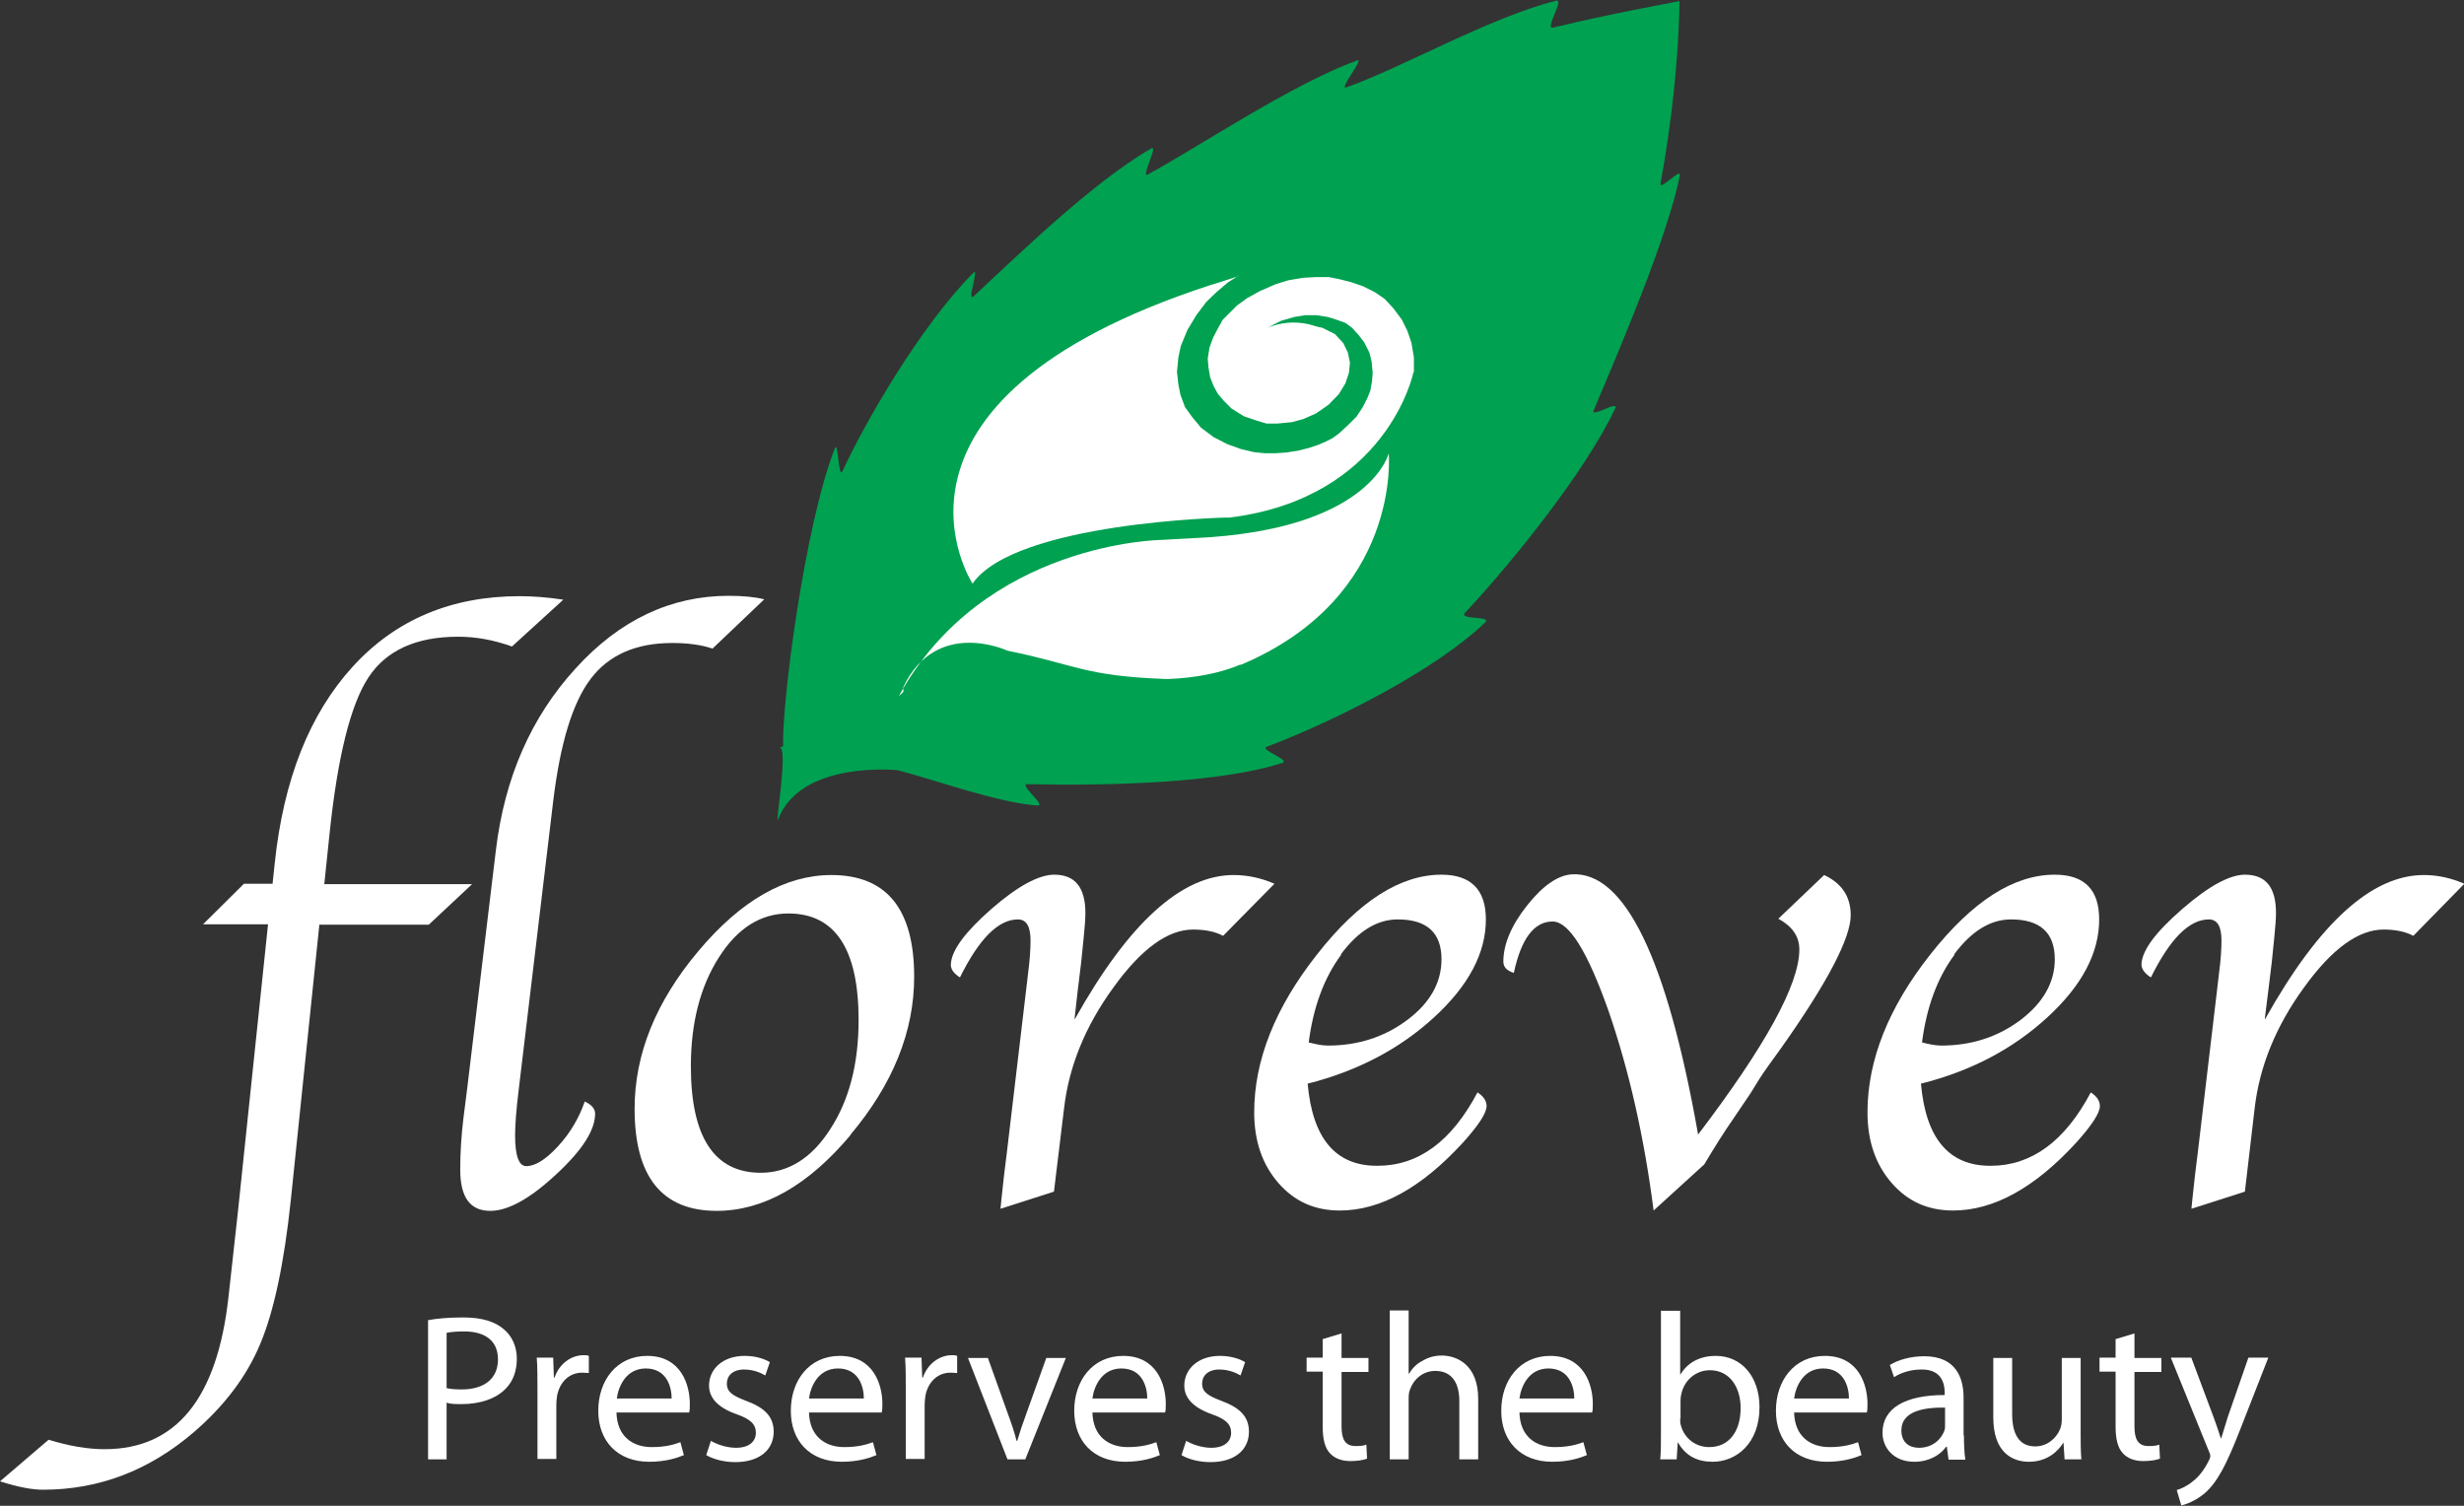
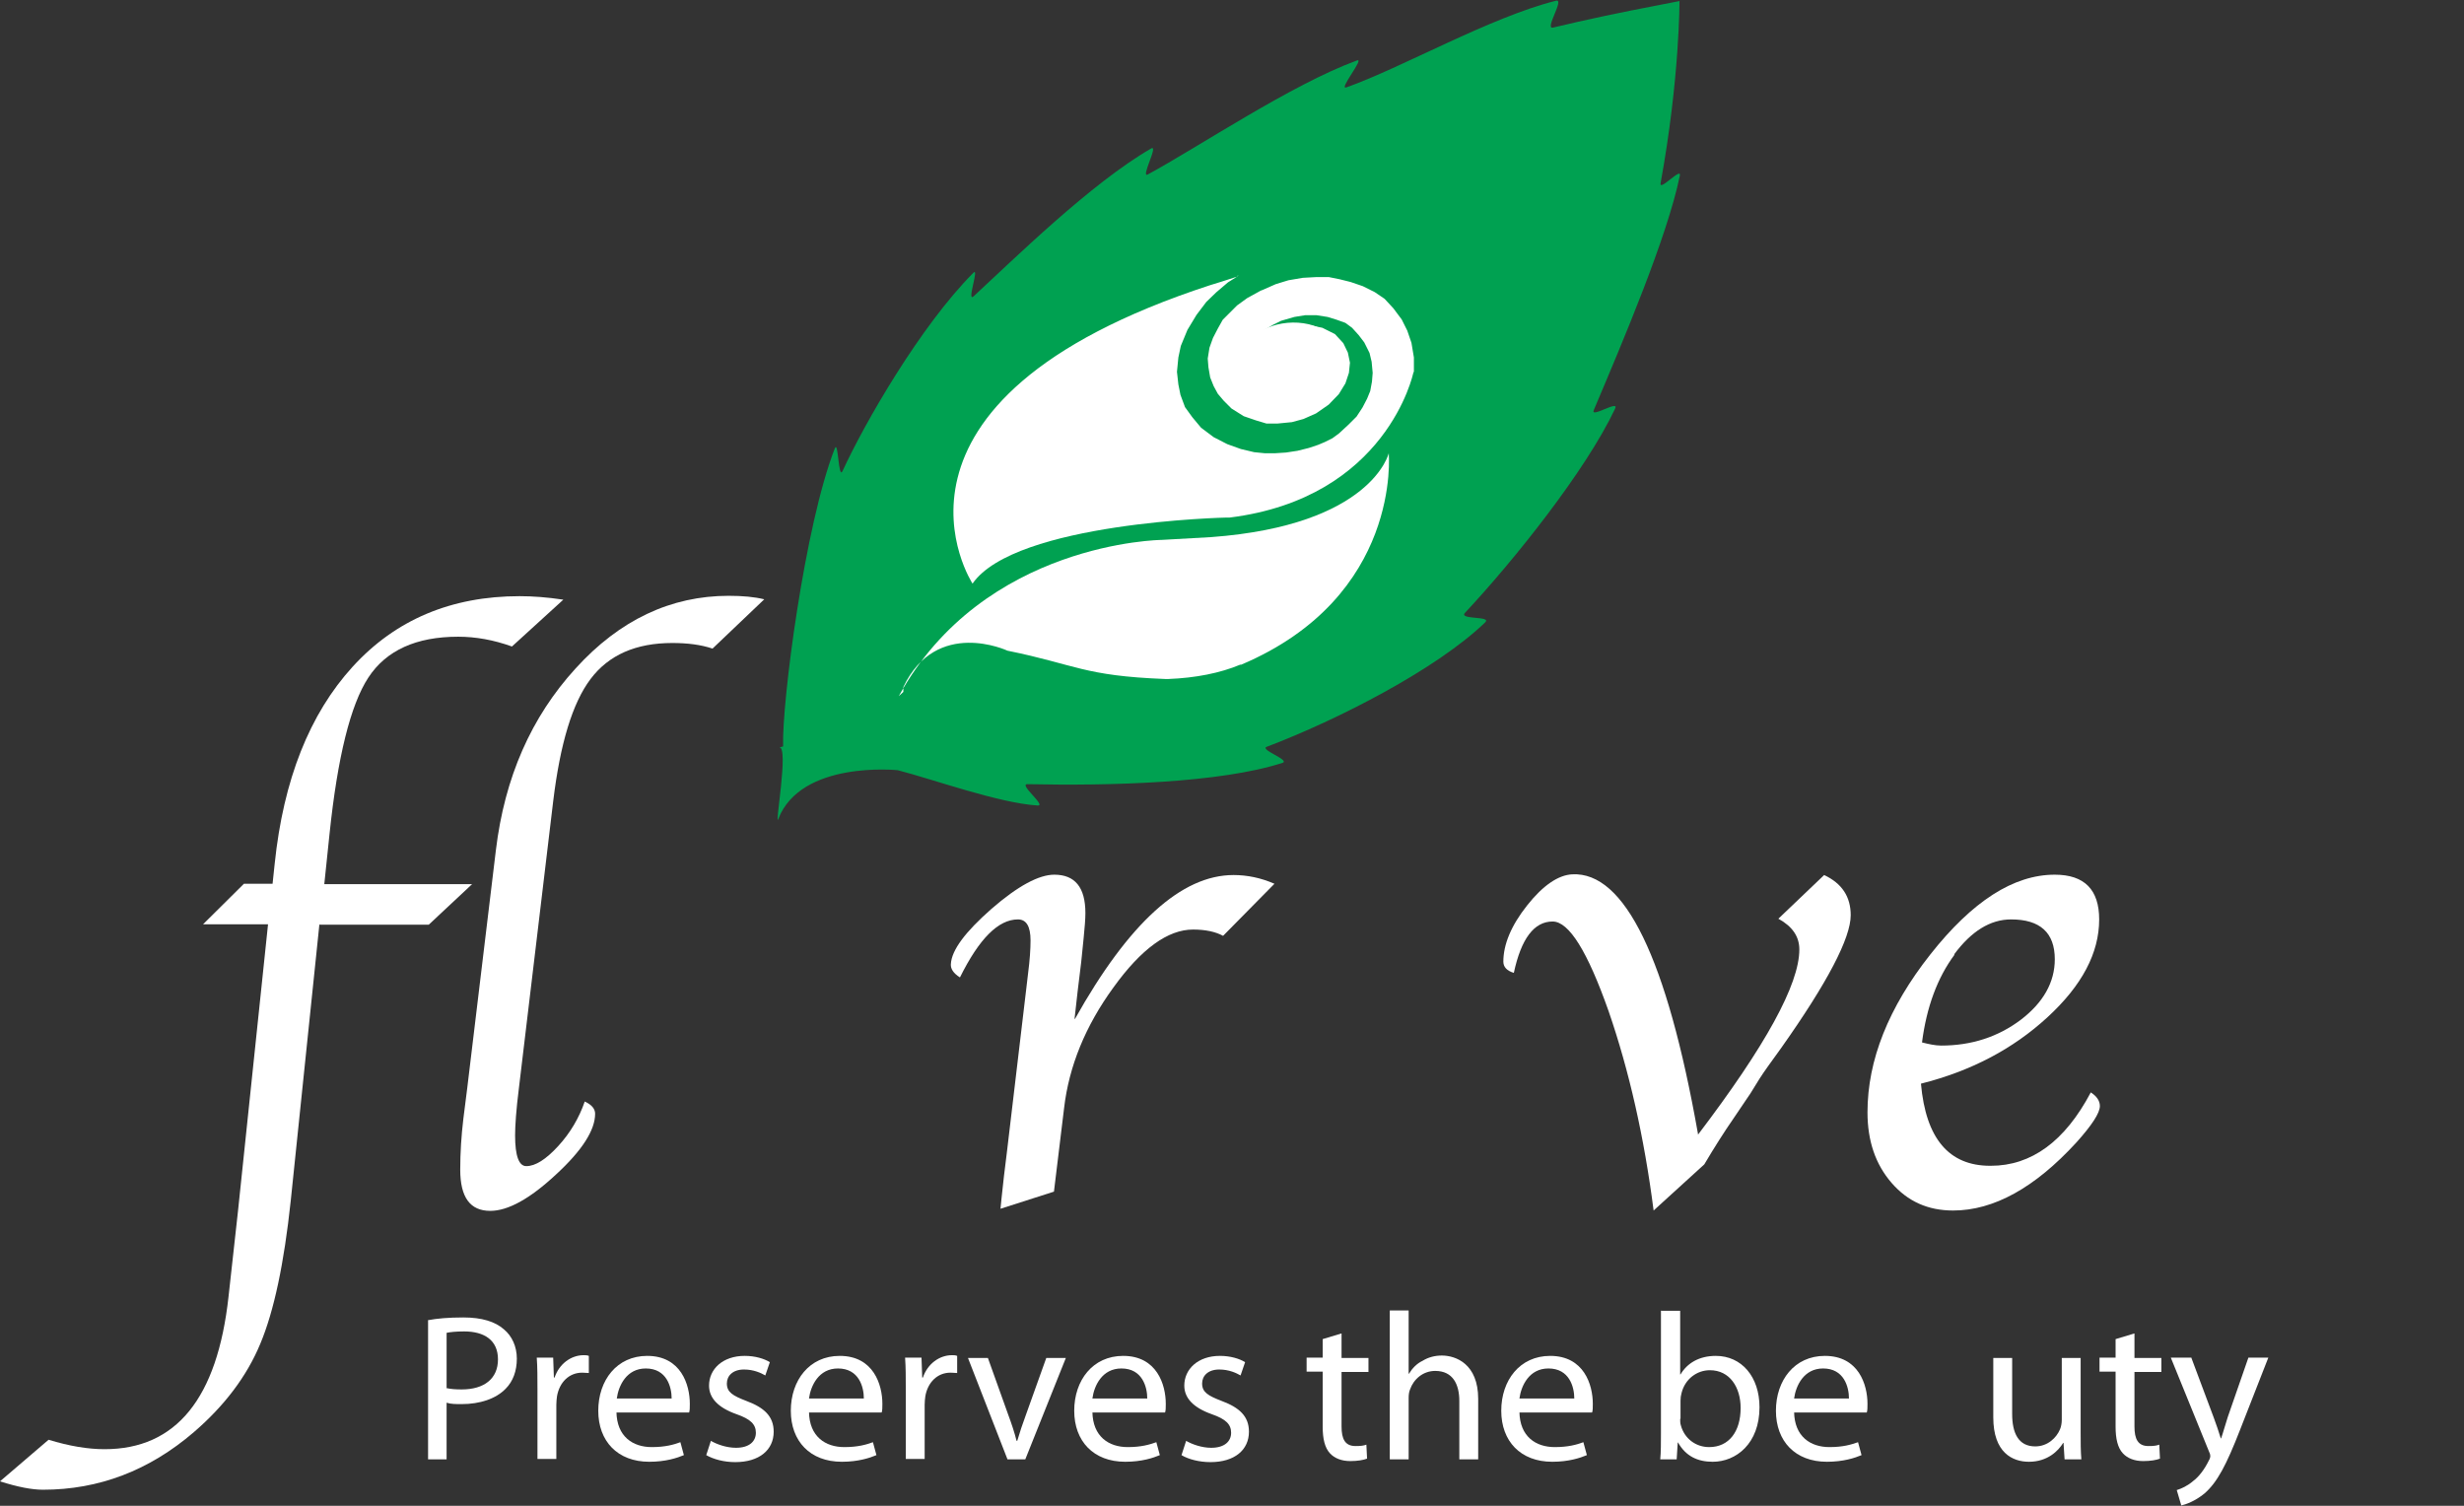
<svg xmlns="http://www.w3.org/2000/svg" id="_レイヤー_2" data-name="レイヤー 2" viewBox="0 0 70.51 43.09">
  <rect x="0" y="0" width="70.51" height="43.09" fill="#333333" stroke="none" />
  <defs>
    <style>
      .cls-1 {
        fill: none;
      }

      .cls-2 {
        clip-path: url(#clippath);
      }

      .cls-3 {
        fill: #00a151;
      }

      .cls-4 {
        fill: #fff;
      }
    </style>
    <clipPath id="clippath">
      <rect class="cls-1" x="0" width="70.51" height="43.09" />
    </clipPath>
  </defs>
  <g id="_レイヤー_1-2" data-name="レイヤー 1">
    <g class="cls-2">
      <path class="cls-4" d="m12.77,39.72c.12.03.27.04.44.04.65,0,1.04-.31,1.04-.86s-.39-.8-.97-.8c-.23,0-.41.02-.5.04v1.57Zm-.53-1.94c.26-.05.59-.08,1.02-.08.53,0,.91.12,1.16.34.23.19.37.49.37.84s-.11.65-.32.86c-.28.29-.74.44-1.26.44-.16,0-.31,0-.43-.04v1.62h-.53v-3.99Z" />
      <path class="cls-4" d="m15.38,39.76c0-.34,0-.64-.02-.91h.47l.02.57h.02c.13-.39.47-.64.83-.64.06,0,.1,0,.15.02v.49c-.06,0-.12-.01-.19-.01-.38,0-.65.28-.72.67-.01.08-.02.16-.02.25v1.55h-.54v-2Z" />
      <path class="cls-4" d="m19.22,40.02c0-.33-.14-.86-.74-.86-.55,0-.78.49-.83.86h1.57Zm-1.58.38c.01.71.47,1.01,1.01,1.01.39,0,.63-.07.82-.14l.1.37c-.19.08-.52.19-.99.19-.91,0-1.46-.59-1.46-1.46s.53-1.57,1.4-1.57c.97,0,1.22.83,1.22,1.37,0,.11,0,.19-.02.25h-2.08Z" />
      <path class="cls-4" d="m20.34,41.23c.17.1.45.2.72.2.39,0,.57-.19.57-.43s-.15-.39-.55-.53c-.54-.19-.79-.47-.79-.82,0-.47.39-.85,1.02-.85.3,0,.56.08.72.18l-.13.38c-.12-.07-.33-.17-.61-.17-.32,0-.49.18-.49.4,0,.25.17.35.56.5.51.19.78.44.78.88,0,.52-.41.87-1.1.87-.32,0-.62-.08-.83-.2l.13-.4Z" />
      <path class="cls-4" d="m24.72,40.02c0-.33-.14-.86-.74-.86-.55,0-.78.49-.83.86h1.57Zm-1.57.38c.01.71.47,1.01,1.01,1.01.39,0,.63-.07.82-.14l.1.37c-.19.08-.52.19-.99.19-.91,0-1.46-.59-1.46-1.46s.53-1.57,1.4-1.57c.97,0,1.22.83,1.22,1.37,0,.11,0,.19-.02.25h-2.08Z" />
      <path class="cls-4" d="m25.92,39.76c0-.34,0-.64-.02-.91h.47l.02.57h.02c.13-.39.47-.64.83-.64.06,0,.1,0,.15.02v.49c-.06,0-.12-.01-.19-.01-.38,0-.65.28-.72.67-.01.08-.02.16-.02.25v1.55h-.54v-2Z" />
      <path class="cls-4" d="m28.27,38.86l.58,1.62c.1.27.18.51.24.75h.02c.07-.24.15-.48.25-.75l.58-1.62h.56l-1.16,2.9h-.51l-1.13-2.9h.58Z" />
      <path class="cls-4" d="m32.83,40.02c0-.33-.14-.86-.74-.86-.55,0-.78.49-.83.86h1.57Zm-1.57.38c.01.71.47,1.01,1.01,1.01.39,0,.62-.07.82-.14l.1.37c-.19.08-.52.19-.99.19-.91,0-1.46-.59-1.46-1.46s.53-1.57,1.4-1.57c.97,0,1.22.83,1.22,1.37,0,.11,0,.19-.02.25h-2.08Z" />
      <path class="cls-4" d="m33.94,41.23c.17.1.45.2.72.2.39,0,.57-.19.57-.43s-.15-.39-.55-.53c-.54-.19-.79-.47-.79-.82,0-.47.39-.85,1.02-.85.3,0,.56.08.72.18l-.13.38c-.12-.07-.33-.17-.61-.17-.32,0-.49.18-.49.4,0,.25.17.35.56.5.51.19.78.44.78.88,0,.52-.41.87-1.1.87-.32,0-.63-.08-.83-.2l.13-.4Z" />
      <path class="cls-4" d="m38.39,38.16v.7h.77v.4h-.77v1.56c0,.36.1.56.4.56.15,0,.23-.01.31-.04l.02.4c-.1.04-.27.07-.48.07-.25,0-.45-.08-.58-.22-.15-.16-.21-.42-.21-.76v-1.58h-.46v-.4h.46v-.53l.53-.16Z" />
      <path class="cls-4" d="m39.77,37.5h.54v1.81h.01c.09-.15.22-.29.39-.37.16-.1.35-.15.55-.15.4,0,1.04.24,1.04,1.24v1.73h-.54v-1.67c0-.47-.18-.86-.69-.86-.35,0-.62.24-.72.53-.03.07-.04.15-.04.25v1.75h-.54v-4.26Z" />
      <path class="cls-4" d="m45.05,40.02c0-.33-.14-.86-.74-.86-.55,0-.78.49-.83.86h1.57Zm-1.57.38c.01.71.47,1.01,1.01,1.01.39,0,.63-.07.82-.14l.1.37c-.19.08-.52.19-.99.19-.91,0-1.46-.59-1.46-1.46s.53-1.57,1.4-1.57c.97,0,1.22.83,1.22,1.37,0,.11,0,.19-.02.25h-2.08Z" />
      <path class="cls-4" d="m48.08,40.6c0,.07,0,.13.02.19.1.37.42.62.81.62.57,0,.9-.45.9-1.12,0-.59-.31-1.08-.88-1.08-.37,0-.71.25-.81.65-.02.07-.03.14-.03.22v.52Zm-.54-3.09h.54v1.82h.01c.19-.32.53-.53,1.01-.53.74,0,1.25.6,1.25,1.47,0,1.04-.67,1.56-1.34,1.56-.43,0-.77-.16-.99-.55h-.01l-.03.48h-.47c.02-.2.02-.49.02-.75v-3.51Z" />
      <path class="cls-4" d="m52.91,40.02c0-.33-.14-.86-.74-.86-.55,0-.78.49-.83.86h1.57Zm-1.57.38c.01.71.47,1.01,1.01,1.01.39,0,.62-.07.82-.14l.1.37c-.19.08-.52.19-.99.19-.91,0-1.46-.59-1.46-1.46s.53-1.57,1.4-1.57c.97,0,1.22.83,1.22,1.37,0,.11,0,.19-.02.25h-2.08Z" />
-       <path class="cls-4" d="m55.67,40.28c-.59-.01-1.26.09-1.26.65,0,.35.23.5.5.5.39,0,.64-.24.73-.49.02-.05.02-.11.02-.17v-.5Zm.53.79c0,.25.01.5.04.7h-.48l-.05-.37h-.02c-.16.23-.48.43-.91.43-.6,0-.91-.41-.91-.83,0-.7.64-1.08,1.78-1.08v-.06c0-.24-.07-.68-.67-.67-.28,0-.57.08-.78.22l-.12-.35c.24-.15.61-.25.98-.25.91,0,1.13.61,1.13,1.19v1.08Z" />
      <path class="cls-4" d="m59.54,40.97c0,.3,0,.56.02.79h-.48l-.03-.47h-.01c-.14.23-.45.54-.98.54-.47,0-1.02-.26-1.02-1.27v-1.7h.54v1.6c0,.55.18.93.66.93.36,0,.61-.25.71-.49.03-.07.05-.17.05-.27v-1.77h.54v2.11Z" />
      <path class="cls-4" d="m61.08,38.16v.7h.77v.4h-.77v1.56c0,.36.1.56.4.56.15,0,.23-.01.31-.04l.02.4c-.1.04-.27.07-.48.07-.25,0-.45-.08-.58-.22-.15-.16-.21-.42-.21-.76v-1.58h-.46v-.4h.46v-.53l.53-.16Z" />
      <path class="cls-4" d="m62.71,38.86l.64,1.71c.07.19.15.42.2.59h.01c.06-.17.12-.4.19-.61l.59-1.7h.57l-.81,2.07c-.39,1-.65,1.5-1.02,1.82-.27.22-.53.31-.66.34l-.13-.44c.13-.04.31-.12.47-.26.15-.11.32-.32.45-.59.03-.05.04-.09.04-.13,0-.03-.01-.07-.04-.13l-1.09-2.68h.59Z" />
      <path class="cls-3" d="m22.3,21.39c.28-.05-.14,2.33-.03,2.05.65-1.69,3.42-1.4,3.42-1.4,1.01.26,2.89.94,4,1.01.27.02-.55-.61-.29-.61,2.34.05,5.51-.03,7.3-.61.23-.08-.67-.38-.45-.46,2.03-.77,4.86-2.22,6.25-3.56.2-.19-.76-.07-.58-.27,1.41-1.51,3.46-4.07,4.3-5.85.12-.26-.73.3-.61.04.83-1.96,2.1-4.95,2.46-6.7.06-.27-.6.47-.55.21.55-3.01.54-5.21.54-5.21l-.61.12c-1.05.2-2.05.41-3.01.64-.25.06.34-.83.09-.77-1.88.47-4.44,1.93-6,2.48-.25.09.54-.86.3-.77-1.88.69-4.54,2.48-5.98,3.26-.23.13.32-.87.09-.74-1.73,1-3.93,3.17-5.08,4.23-.21.19.18-.87-.01-.67-1.51,1.52-3.1,4.28-3.74,5.67-.12.26-.12-.9-.22-.65-.86,2.19-1.52,7.28-1.48,8.53" />
      <path class="cls-4" d="m9.14,26.45l-.82,7.91c-.19,1.79-.48,3.16-.87,4.09-.39.94-1.03,1.78-1.9,2.53-1.28,1.1-2.72,1.65-4.32,1.65-.32,0-.73-.08-1.23-.24l1.39-1.19c.59.18,1.12.27,1.6.27,2.05,0,3.23-1.45,3.55-4.37l.27-2.44.86-8.21h-1.86l1.17-1.16h.82l.06-.57c.25-2.41,1-4.29,2.23-5.64,1.23-1.35,2.83-2.02,4.78-2.02.37,0,.79.03,1.25.1l-1.47,1.34c-.53-.19-1.04-.28-1.54-.28-1.2,0-2.06.39-2.57,1.17-.51.78-.88,2.27-1.11,4.47l-.15,1.44h4.23l-1.24,1.16h-3.12Z" />
      <path class="cls-4" d="m16.73,31.52c.2.09.3.21.3.35,0,.47-.37,1.05-1.12,1.74-.74.69-1.37,1.04-1.88,1.04-.58,0-.86-.39-.86-1.18,0-.48.03-.96.09-1.46l.11-.87.82-6.81c.25-2.08,1.01-3.81,2.28-5.2,1.26-1.39,2.73-2.08,4.38-2.08.4,0,.74.03,1.02.1l-1.48,1.41c-.33-.11-.71-.16-1.15-.16-1.04,0-1.82.34-2.34,1.03-.52.69-.87,1.85-1.07,3.5l-.98,8.2c-.08.63-.11,1.09-.11,1.36,0,.59.11.88.32.88.26,0,.56-.19.91-.57.35-.38.6-.81.76-1.27" />
-       <path class="cls-4" d="m24.33,32.48c1.22-1.45,1.83-2.96,1.83-4.53,0-1.94-.79-2.91-2.37-2.91-1.31,0-2.58.72-3.8,2.17-1.22,1.45-1.83,2.95-1.83,4.52,0,1.94.78,2.92,2.35,2.92,1.33,0,2.61-.72,3.83-2.17m-4.57-1.97c0-1.24.27-2.28.8-3.11.53-.84,1.2-1.26,1.99-1.26,1.34,0,2.01,1.02,2.01,3.05,0,1.25-.27,2.29-.81,3.12-.53.83-1.2,1.25-1.99,1.25-1.33,0-2-1.02-2-3.05" />
      <path class="cls-4" d="m30.76,29.16c1.54-2.75,3.05-4.12,4.54-4.12.39,0,.78.08,1.17.25l-1.47,1.49c-.22-.12-.51-.18-.86-.18-.72,0-1.48.55-2.28,1.66-.8,1.1-1.27,2.25-1.41,3.45l-.29,2.39-1.53.49.03-.3.07-.64.08-.65.55-4.64.06-.51c.05-.38.07-.7.07-.94,0-.4-.12-.6-.36-.6-.56,0-1.11.55-1.66,1.66-.19-.12-.27-.25-.26-.38.02-.4.41-.92,1.16-1.58.76-.66,1.36-.98,1.8-.98.59,0,.89.36.89,1.1,0,.17-.02.41-.05.71l-.07.69-.1.82-.09.8Z" />
-       <path class="cls-4" d="m39.4,33.36c-1.18,0-1.84-.78-1.98-2.35,1.42-.36,2.63-.99,3.62-1.9.99-.91,1.48-1.84,1.48-2.8,0-.85-.43-1.28-1.27-1.28-1.18,0-2.37.76-3.56,2.28-1.2,1.52-1.8,3.03-1.8,4.52,0,.82.23,1.49.69,2.02.46.53,1.04.79,1.76.79,1.16,0,2.34-.65,3.53-1.95.44-.49.67-.84.67-1.04,0-.15-.09-.28-.26-.39-.74,1.4-1.69,2.1-2.86,2.1m-1.05-6.05c.49-.66,1.03-1,1.63-1,.83,0,1.25.38,1.25,1.14,0,.66-.32,1.24-.97,1.73-.65.49-1.41.74-2.28.74-.17,0-.35-.04-.55-.09.13-1.01.44-1.85.93-2.51" />
      <path class="cls-4" d="m48.59,32.47c1.93-2.54,2.9-4.3,2.9-5.3,0-.37-.2-.66-.6-.88l1.31-1.25c.51.24.76.62.76,1.15,0,.65-.66,1.92-1.99,3.8-.29.4-.5.69-.62.88l-.26.42-.48.71c-.27.39-.55.83-.84,1.32l-1.45,1.32c-.27-2.1-.7-4-1.29-5.71-.6-1.7-1.13-2.56-1.6-2.56-.53,0-.9.49-1.11,1.47-.2-.06-.3-.17-.3-.32,0-.49.22-1.03.68-1.61.45-.57.89-.87,1.29-.89,1.5-.08,2.71,2.4,3.6,7.43" />
      <path class="cls-4" d="m56.95,33.36c-1.18,0-1.84-.78-1.98-2.35,1.43-.36,2.63-.99,3.62-1.9.99-.91,1.48-1.84,1.48-2.8,0-.85-.42-1.28-1.27-1.28-1.18,0-2.36.76-3.56,2.28-1.2,1.52-1.8,3.03-1.8,4.52,0,.82.23,1.49.69,2.02.46.53,1.04.79,1.76.79,1.16,0,2.34-.65,3.53-1.95.44-.49.67-.84.67-1.04,0-.15-.09-.28-.26-.39-.74,1.4-1.7,2.1-2.86,2.1m-1.05-6.05c.49-.66,1.03-1,1.63-1,.83,0,1.25.38,1.25,1.14,0,.66-.33,1.24-.97,1.73-.65.49-1.41.74-2.28.74-.17,0-.35-.04-.55-.09.13-1.01.44-1.85.93-2.51" />
-       <path class="cls-4" d="m64.82,29.16c1.54-2.75,3.05-4.12,4.54-4.12.39,0,.77.08,1.16.25l-1.46,1.49c-.22-.12-.51-.18-.85-.18-.72,0-1.48.55-2.28,1.66-.8,1.1-1.27,2.25-1.41,3.45l-.28,2.39-1.53.49.03-.3.07-.64.08-.65.55-4.64.06-.51c.05-.38.07-.7.07-.94,0-.4-.12-.6-.36-.6-.56,0-1.11.55-1.66,1.66-.19-.12-.27-.25-.27-.38.02-.4.41-.92,1.17-1.58.76-.66,1.36-.98,1.79-.98.6,0,.89.36.89,1.1,0,.17-.02.41-.05.71l-.07.69-.1.82-.1.8Z" />
      <path class="cls-4" d="m25.85,19.8v-.14c.95-1.99,2.98-1.04,2.98-1.04,1.97.4,2.17.72,4.51.81h.1c.77-.03,1.48-.17,2.05-.41h.03c4.6-1.95,4.22-6.05,4.22-6.05,0,0-.48,2.06-5.08,2.4l-1.42.08s-5.09.05-7.52,4.47" />
      <path class="cls-4" d="m35.41,7.89h.03s-.3.19-.3.19l-.33.28-.29.28-.28.37-.26.43-.19.46-.07.33-.04.41.04.36.06.3.13.35.21.29.25.3.36.27.39.2.39.14.38.09.3.03h.3s.31-.02.31-.02l.33-.05.32-.08.27-.09.19-.08.22-.11.19-.14.27-.25.23-.23.17-.26.13-.25.09-.22.05-.27.02-.25-.03-.32-.06-.25-.15-.3-.16-.21-.19-.21-.19-.14-.25-.09-.26-.08-.32-.05h-.32s-.31.05-.31.05l-.38.11-.24.12-.25.15-.2.17-.18.2-.12.18-.09.18-.04.15-.03.19v.18s.05.21.05.21l.1.2.1.13.11.14.18.09.17.1.24.05h.27s.25,0,.25,0l.17-.04.21-.07.15-.07.18-.15.14-.16.12-.21.03-.23-.04-.22-.07-.14-.13-.11-.12-.08-.18-.07-.14-.03-.24.03-.23.11-.15.11-.09.16v.15s.06.11.06.11l.08.07.14.06.15.02.14-.03.2-.06-.33.24-.34.06-.33-.06-.25-.22-.11-.27-.02-.28.1-.24.16-.24.28-.22.48-.19.45-.05.39.08.36.18.24.26.13.27.06.29-.03.29-.1.3-.19.31-.29.3-.36.25-.36.16-.33.09-.41.04h-.32s-.3-.09-.3-.09l-.35-.12-.35-.22-.22-.22-.17-.2-.12-.22-.1-.25-.05-.29-.02-.25.05-.31.1-.28.14-.27.14-.25.2-.2.21-.21.29-.21.4-.22h.01s.41-.18.41-.18l.36-.11.41-.07.37-.02h.38s.3.06.3.06l.32.08.35.12.34.17.28.19.25.27.24.32.16.32.12.35.07.42v.4s-.02.05-.02.05c0,0-.75,3.57-5.25,4.13h-.09s-6.05.13-7.27,1.89c0,0-3.41-5.21,6.8-8.54,0,0,.59-.18.79-.25" />
      <path class="cls-4" d="m36.44,11.65c-.82-.13-1.29-.77-1.05-1.43.24-.66,1.09-1.09,1.91-.97.82.12,1.29.76,1.05,1.42-.23.66-1.1,1.1-1.91.97" />
    </g>
  </g>
</svg>